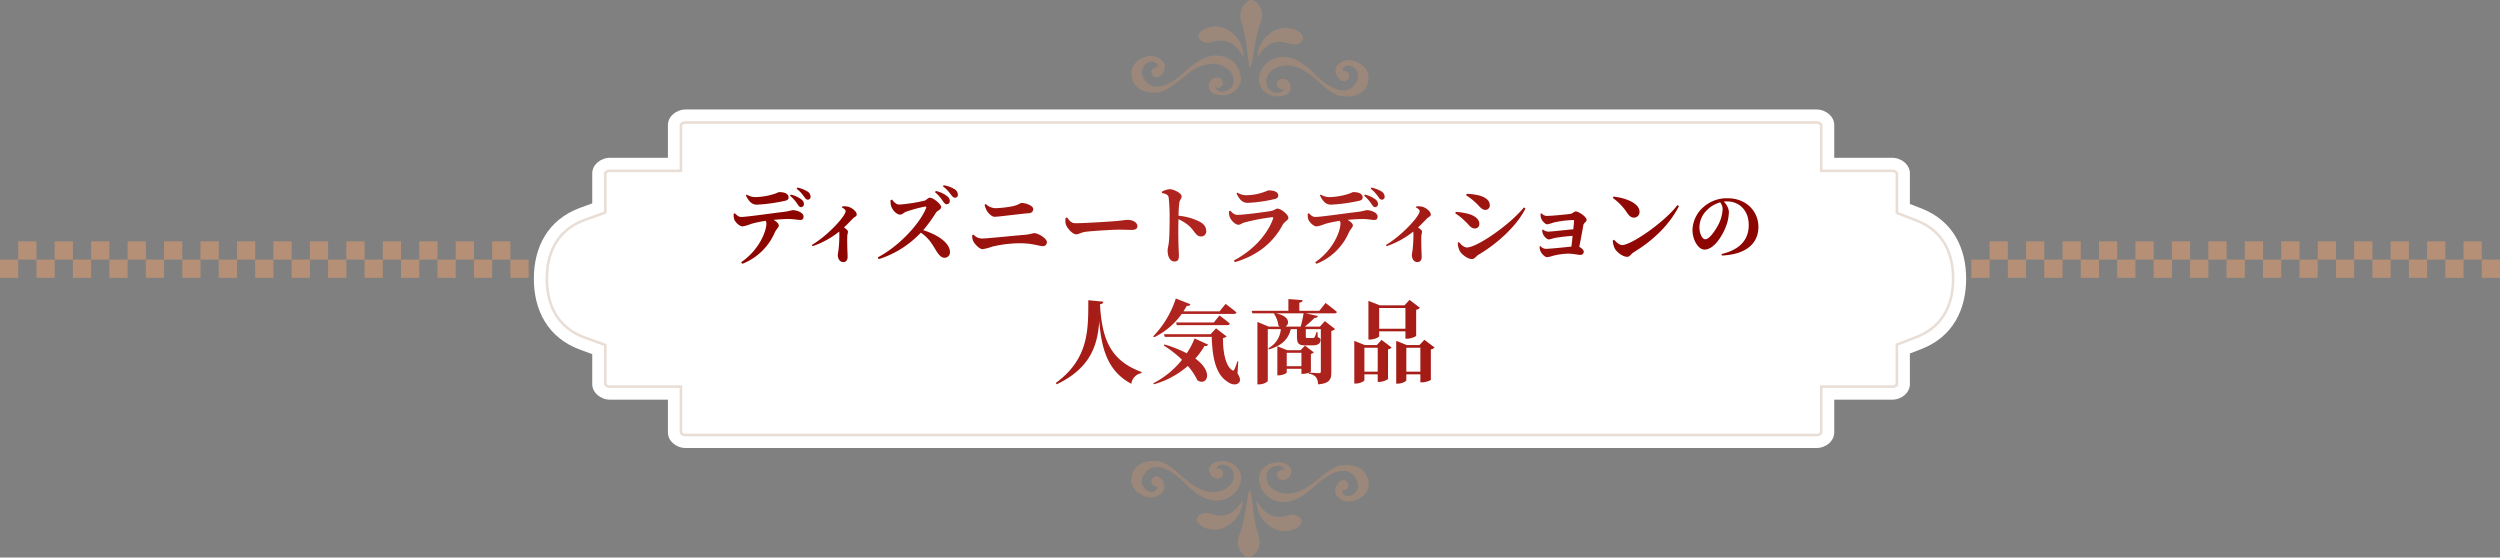
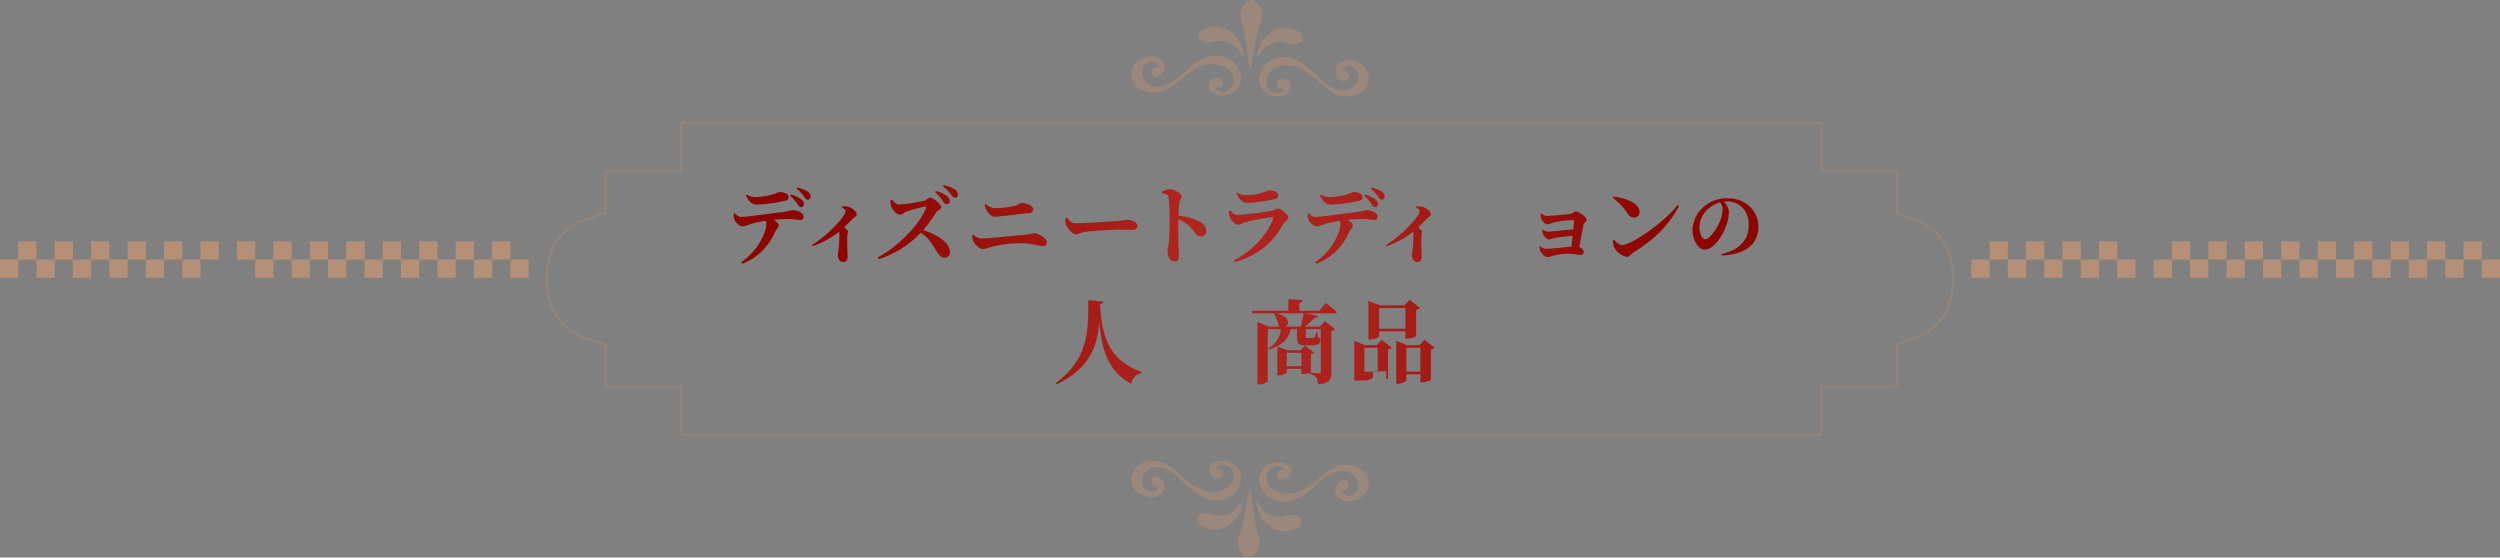
<svg xmlns="http://www.w3.org/2000/svg" viewBox="0 0 960 214.08">
  <rect x="0" y="0" width="960" height="214.08" fill="#808080" stroke="none" />
  <defs>
    <style>.cls-1{fill:#fff;}.cls-2{fill:none;stroke:#b69076;stroke-miterlimit:10;opacity:0.3;}.cls-3{fill:url(#新規グラデーションスウォッチ_2);}.cls-4{opacity:0.5;}.cls-5{fill:#b69076;}</style>
    <linearGradient id="新規グラデーションスウォッチ_2" x1="281.724" y1="109.375" x2="675.232" y2="109.375" gradientUnits="userSpaceOnUse">
      <stop offset="0.114" stop-color="#8c0500" />
      <stop offset="0.44" stop-color="#b02520" />
      <stop offset="0.602" stop-color="#ab211c" />
      <stop offset="0.91" stop-color="#8c0500" />
    </linearGradient>
  </defs>
  <g id="レイヤー_2" data-name="レイヤー 2">
    <g id="レイヤー_1_ol" data-name="レイヤー 1_ol">
-       <path class="cls-1" d="M737.73,80.002l-4.335-1.675V66.541c0-3.225-3.136-5.949-6.848-5.949H704.351V47.995c0-3.229-3.136-5.955-6.848-5.955H263.33c-3.715,0-6.851,2.726-6.851,5.955v12.597H234.276c-3.715,0-6.851,2.724-6.851,5.949V78.101l-4.491,1.63C210.213,84.348,205,95.066,205,107.04c0,11.969,5.219,22.685,17.934,27.309l4.491,1.632v11.545c0,3.226,3.136,5.951,6.851,5.951h22.202v12.607c0,3.229,3.136,5.955,6.851,5.955H697.502c3.712,0,6.848-2.726,6.848-5.955v-12.607H726.547c3.712,0,6.848-2.725,6.848-5.951v-11.779l4.341-1.677C750.048,129.319,755,118.711,755,107.04,755,95.372,750.045,84.76,737.73,80.002Z" />
      <path class="cls-2" d="M263.33,167.04a1.989,1.989,0,0,1-1.852-.957v-17.606H234.276a2.006,2.006,0,0,1-1.852-.954v-15.046l-7.783-2.829C212.54,125.249,210,114.925,210,107.04c0-7.89,2.54-18.218,14.64-22.609l7.785-2.825V66.541a1.976,1.976,0,0,1,1.852-.949h27.202V47.995a1.988,1.988,0,0,1,1.852-.955H697.502a1.982,1.982,0,0,1,1.849.957V65.592h27.196a1.968,1.968,0,0,1,1.849.952V81.756l7.533,2.91C747.559,89.159,750,99.314,750,107.04c0,7.727-2.44,17.879-14.063,22.366l-7.541,2.913v15.208a2.007,2.007,0,0,1-1.849.951H699.351v17.607a1.988,1.988,0,0,1-1.849.955Z" />
      <path class="cls-3" d="M282.15,81.889c.857.792,1.451,1.419,2.475,1.419,2.244,0,11.915-1.452,16.371-1.947a25.067,25.067,0,0,0,3.268-.66c2.078,0,4.29,1.089,4.29,2.409,0,1.089-.495,1.354-1.386,1.354-.727,0-2.41-.363-4.291-.363-1.453,0-3.564.099-5.809.33,1.188.726,1.98,1.419,1.98,2.146,0,.825-.826,1.188-1.585,2.805a22.466,22.466,0,0,1-12.376,11.915l-.496-.594c7.195-4.918,9.703-12.212,9.703-14.786a2.331,2.331,0,0,0-.264-1.123A45.612,45.612,0,0,0,288.388,85.982a14.325,14.325,0,0,1-3.268.957c-1.122,0-2.772-1.584-3.169-2.707a5.127,5.127,0,0,1-.197-2.178Zm4.587-7.162a6.417,6.417,0,0,0,3.598.958,26.104,26.104,0,0,0,6.337-1.023c1.617-.429,2.112-.891,2.574-.891,2.178,0,3.564.693,3.564,2.013,0,.66-.297,1.089-1.354,1.32A64.512,64.512,0,0,1,290.73,78.589c-2.078,0-3.135-1.221-4.323-3.564Zm16.964,0a10.883,10.883,0,0,1,4.027,1.849,2.291,2.291,0,0,1,.99,1.848,1.157,1.157,0,0,1-1.123,1.122c-.594,0-.857-.462-1.385-1.188a14.205,14.205,0,0,0-2.84-3.202Zm2.51-2.706a12.817,12.817,0,0,1,3.828,1.485,2.463,2.463,0,0,1,1.221,1.98,1.055,1.055,0,0,1-1.057,1.188c-.66,0-.924-.462-1.518-1.254a13.098,13.098,0,0,0-2.772-2.938Z" />
      <path class="cls-3" d="M323.402,79.282a6.045,6.045,0,0,1,2.41.132c1.518.429,3.168,1.914,3.168,2.904,0,.825-.66.825-1.354,1.485-.857.858-2.079,2.178-3.531,3.531.857.627,1.518,1.122,1.518,1.65,0,.462-.23.957-.264,1.716-.099,3.3.133,6.766.133,8.02,0,1.089-.562,1.914-1.617,1.914-1.453,0-2.146-1.32-2.146-2.739,0-.462.166-1.056.265-1.881a50.804,50.804,0,0,0,.33-6.205,3.436,3.436,0,0,0-.099-.858,33.333,33.333,0,0,1-10.199,5.578l-.264-.462c5.974-3.499,12.971-11.057,12.971-13.004,0-.528-.825-1.089-1.419-1.386Z" />
      <path class="cls-3" d="M342.541,76.642c.727.957,1.65,1.914,2.772,1.914a63.662,63.662,0,0,0,9.638-1.485c.825-.198,1.387-1.155,2.079-1.155,1.419,0,4.39,2.541,4.39,3.597,0,.958-1.518,1.453-1.914,2.014a59.082,59.082,0,0,1-4.984,6.865c5.413,1.683,10.266,4.819,10.266,8.449a2.073,2.073,0,0,1-2.047,2.146c-1.287,0-2.146-.99-3.268-2.74-1.518-2.508-2.805-4.852-5.875-6.898a37.942,37.942,0,0,1-16.172,10.166l-.363-.693c7.756-4.027,15.875-12.443,18.549-18.879.197-.495,0-.627-.363-.627a56.411,56.411,0,0,0-7.195,1.947c-1.089.363-1.484,1.155-2.409,1.155-1.452,0-3.003-1.915-3.399-3.136a6.844,6.844,0,0,1-.264-2.409Zm16.8-3.301a10.409,10.409,0,0,1,4.423,2.046,2.333,2.333,0,0,1,.957,1.848A1.153,1.153,0,0,1,363.5,78.424c-.529,0-.958-.462-1.486-1.254a15.301,15.301,0,0,0-2.971-3.366ZM362.377,71.13a11.571,11.571,0,0,1,4.291,1.584,2.522,2.522,0,0,1,1.154,2.046,1.041,1.041,0,0,1-1.088,1.155c-.66,0-1.057-.495-1.684-1.32a13.333,13.333,0,0,0-2.971-3.037Z" />
      <path class="cls-3" d="M373.33,90.273l.494-.198a4.34,4.34,0,0,0,3.169,1.519c2.146,0,12.575-1.122,17.163-1.485a23.999,23.999,0,0,0,2.871-.594c1.716,0,4.983,2.08,4.983,3.433a1.499,1.499,0,0,1-1.552,1.584c-1.287,0-3.993-1.123-8.779-1.123a47.08,47.08,0,0,0-10.627,1.288,20.333,20.333,0,0,1-3.697.99c-1.319,0-3.234-2.145-3.663-3.168A5.126,5.126,0,0,1,373.33,90.273Zm21.849-8.416c-4.225.363-11.749,1.386-13.269,1.386-.957,0-2.211-1.123-2.838-2.112a8.46,8.46,0,0,1-.99-2.509l.463-.264a5.649,5.649,0,0,0,3.663,1.584,40.365,40.365,0,0,0,6.534-.726c2.311-.462,3.07-1.287,3.499-1.287,1.849,0,4.522,1.122,4.522,2.343A1.56,1.56,0,0,1,395.179,81.857Z" />
      <path class="cls-3" d="M409.762,83.506c.99,1.32,1.551,2.211,3.301,2.211,3.531,0,13.498-.66,15.512-.825,2.211-.198,3.697-.462,4.488-.462,1.98,0,3.697,1.023,3.697,2.442,0,.957-.793,1.419-2.179,1.419-1.32,0-2.476-.099-4.786-.099-2.508,0-9.9.462-12.442.759-2.376.231-2.872,1.023-4.126,1.023-1.287,0-3.333-2.146-3.928-3.763a5.372,5.372,0,0,1-.099-2.508Z" />
      <path class="cls-3" d="M446.162,73.605a7.8,7.8,0,0,1,3.004-.957c1.65,0,4.588,1.617,4.588,2.707,0,.957-.727,1.287-.892,2.508a40.785,40.785,0,0,0-.298,4.983A22.164,22.164,0,0,1,460.783,85.19c1.452.858,2.409,1.848,2.409,3.597a1.917,1.917,0,0,1-1.914,2.014c-2.112,0-2.244-1.815-4.786-4.159a17.529,17.529,0,0,0-3.96-2.476c-.099,3.499-.066,7.723.032,10.562.066,1.683.133,2.806.133,3.268,0,1.716-.363,2.409-1.684,2.409-1.717,0-2.641-1.782-2.641-4.225,0-.891.297-1.65.463-3.103.264-2.475.297-6.898.297-8.878a73.021,73.021,0,0,0-.363-8.383c-.198-1.089-1.221-1.452-2.574-1.683Z" />
      <path class="cls-3" d="M471.936,81.13l.494-.231c.957.99,1.584,1.617,2.839,1.617,2.013,0,10.363-1.056,12.872-1.518,1.221-.198,1.683-.891,2.408-.891,1.354,0,4.192,2.277,4.192,3.564,0,.891-1.519,1.386-2.245,2.74-3.068,5.775-8.547,11.386-18.316,14.258l-.363-.66c8.119-4.257,13.168-10.693,15.05-16.04.132-.429,0-.594-.396-.562A77.812,77.812,0,0,0,477.908,85.421c-.99.264-1.617.891-2.343.891-1.386,0-3.036-2.013-3.366-3.037A5.888,5.888,0,0,1,471.936,81.13Zm17.492-4.687a55.356,55.356,0,0,1-10.265,1.452c-2.079,0-3.169-1.221-4.356-3.63l.363-.297a6.248,6.248,0,0,0,3.63.99,20.081,20.081,0,0,0,5.776-.957c1.65-.462,2.145-.891,2.607-.891,2.211,0,3.663.66,3.663,1.98C490.847,75.751,490.483,76.212,489.428,76.443Z" />
      <path class="cls-3" d="M502.592,81.889c.857.792,1.452,1.419,2.475,1.419,2.245,0,11.916-1.452,16.371-1.947a25.067,25.067,0,0,0,3.268-.66c2.079,0,4.291,1.089,4.291,2.409,0,1.089-.496,1.354-1.387,1.354-.727,0-2.41-.363-4.291-.363-1.452,0-3.564.099-5.809.33,1.188.726,1.98,1.419,1.98,2.146,0,.825-.825,1.188-1.584,2.805a22.472,22.472,0,0,1-12.377,11.915l-.495-.594c7.194-4.918,9.703-12.212,9.703-14.786a2.321,2.321,0,0,0-.265-1.123,45.589,45.589,0,0,0-5.643,1.188,14.339,14.339,0,0,1-3.268.957c-1.123,0-2.773-1.584-3.169-2.707a5.111,5.111,0,0,1-.198-2.178Zm4.588-7.162a6.415,6.415,0,0,0,3.598.958,26.094,26.094,0,0,0,6.336-1.023c1.617-.429,2.113-.891,2.574-.891,2.179,0,3.564.693,3.564,2.013,0,.66-.297,1.089-1.353,1.32A64.526,64.526,0,0,1,511.173,78.589c-2.079,0-3.136-1.221-4.323-3.564Zm16.964,0a10.878,10.878,0,0,1,4.026,1.849,2.291,2.291,0,0,1,.99,1.848,1.156,1.156,0,0,1-1.122,1.122c-.594,0-.858-.462-1.386-1.188a14.195,14.195,0,0,0-2.839-3.202Zm2.509-2.706a12.795,12.795,0,0,1,3.828,1.485,2.461,2.461,0,0,1,1.221,1.98,1.055,1.055,0,0,1-1.056,1.188c-.659,0-.924-.462-1.519-1.254a13.068,13.068,0,0,0-2.771-2.938Z" />
      <path class="cls-3" d="M543.844,79.282a6.044,6.044,0,0,1,2.41.132c1.518.429,3.168,1.914,3.168,2.904,0,.825-.66.825-1.354,1.485-.857.858-2.078,2.178-3.531,3.531.858.627,1.519,1.122,1.519,1.65,0,.462-.231.957-.265,1.716-.098,3.3.133,6.766.133,8.02,0,1.089-.561,1.914-1.617,1.914-1.452,0-2.146-1.32-2.146-2.739,0-.462.165-1.056.265-1.881a50.804,50.804,0,0,0,.33-6.205,3.389,3.389,0,0,0-.1-.858A33.326,33.326,0,0,1,532.458,94.53l-.265-.462c5.975-3.499,12.971-11.057,12.971-13.004,0-.528-.824-1.089-1.418-1.386Z" />
-       <path class="cls-3" d="M558.824,81.922l.198-.561a24.761,24.761,0,0,1,4.423.66c2.344.561,4.621,1.881,4.621,3.895a1.665,1.665,0,0,1-1.75,1.815c-1.584,0-2.211-1.452-3.762-2.805A21.006,21.006,0,0,0,558.824,81.922Zm26.371-2.277.594.396c-3.301,6.7-10.76,13.466-17.955,17.724-1.088.627-1.518,1.716-2.64,1.716-1.419,0-3.63-1.485-4.588-2.971a7.504,7.504,0,0,1-.825-3.3l.43-.231c.726.759,1.814,2.046,3.102,2.046C567.108,95.025,579.584,86.477,585.195,79.645Zm-22.18-4.621.198-.594a23.249,23.249,0,0,1,4.653.594c2.277.627,4.225,1.716,4.225,3.829a1.714,1.714,0,0,1-1.617,1.749c-1.584,0-2.178-1.287-3.928-2.872A23.548,23.548,0,0,0,563.016,75.025Z" />
      <path class="cls-3" d="M591.959,81.922a2.797,2.797,0,0,0,1.947.99c1.947,0,7.789-.594,9.175-.792.924-.165,1.287-.924,2.079-.924.957,0,4.093,2.013,4.093,3.234,0,.792-1.089,1.089-1.255,2.046-.264,1.617-.99,5.413-1.551,8.317.858.429,1.717,1.254,1.717,1.815a1.268,1.268,0,0,1-1.287,1.287c-.793,0-2.904-.495-4.588-.495a26.598,26.598,0,0,0-5.842.792,11.26,11.26,0,0,1-2.344.562c-1.023,0-2.344-1.617-2.641-2.476a3.81,3.81,0,0,1-.23-1.683l.264-.132a2.854,2.854,0,0,0,2.146,1.089c1.519,0,6.767-.561,9.77-.858.165-1.188.33-2.641.462-4.126-2.739.198-5.71.594-7.096.858a16.689,16.689,0,0,1-1.98.528c-.76,0-1.881-1.122-2.244-1.98a3.653,3.653,0,0,1-.33-1.684l.264-.165a3.38,3.38,0,0,0,1.98.825c1.188,0,6.634-.66,9.67-.891.166-1.452.264-2.673.297-3.234.033-.231-.065-.33-.264-.33a40.727,40.727,0,0,0-7.492.924,17.79,17.79,0,0,1-2.508.726c-.99,0-2.244-1.683-2.443-2.542a5.265,5.265,0,0,1-.131-1.584Z" />
      <path class="cls-3" d="M619.611,75.486c4.555.528,9.968,2.476,9.968,5.875a2.135,2.135,0,0,1-2.146,2.211c-1.056,0-1.749-.594-2.574-1.749a21.151,21.151,0,0,0-5.545-5.809ZM644.135,78.754l.594.396c-3.729,7.228-9.736,13.037-17.394,17.724-1.056.66-1.485,1.749-2.442,1.749-1.881,0-4.191-1.947-4.852-3.268a7.443,7.443,0,0,1-.727-3.003l.463-.297c.791.792,1.947,2.046,3.135,2.046C626.477,94.101,639.382,85.124,644.135,78.754Z" />
      <path class="cls-3" d="M661.073,97.552c7.59-1.8,10.44-5.97,10.44-11.16,0-5.52-3.541-9.06-8.4-9.06a8.042,8.042,0,0,0-1.199.09,6.219,6.219,0,0,1,1.979,3.81,15.813,15.813,0,0,1-.99,5.339c-1.351,3.81-4.71,9.27-8.37,9.27-2.399,0-4.619-3.69-4.619-7.59a12.124,12.124,0,0,1,4.41-8.91,13.47,13.47,0,0,1,9.119-3.21c6.9,0,11.789,4.8,11.789,11.04,0,5.67-3.959,10.53-14.039,10.95Zm-.51-19.859a11.608,11.608,0,0,0-5.28,3.18,9.256,9.256,0,0,0-2.699,6.42c0,2.37,1.02,4.59,2.279,4.59,1.68,0,4.32-4.14,5.28-6.21a14.436,14.436,0,0,0,1.351-5.399A4.418,4.418,0,0,0,660.563,77.692Z" />
      <path class="cls-3" d="M423.689,115.849c-.07.525-.385.875-1.295.98.734,13.477,4.025,21.632,15.996,26.042l-.07.42a4.722,4.722,0,0,0-3.885,4.095c-8.821-4.69-11.446-12.916-12.321-24.083-.63,8.996-3.15,17.957-16.312,24.257l-.385-.49c12.811-9.346,12.461-20.652,12.496-31.783Z" />
-       <path class="cls-3" d="M453.789,120.539a28.109,28.109,0,0,1-10.572,8.961l-.385-.35a37.337,37.337,0,0,0,8.682-14.526l5.635,2.205c-.175.455-.664.7-1.435.63q-.631,1.103-1.261,2.1h13.861l2.311-2.87s2.521,1.855,4.201,3.291c-.105.385-.49.56-1.016.56Zm-6.651,11.726a47.429,47.429,0,0,1,8.576,3.396,30.03,30.03,0,0,0,3.011-5.706l5.18,2.38c-.175.385-.525.63-1.365.49a29.522,29.522,0,0,1-3.535,4.866c7.561,5.53,4.061,10.746.77,8.296a23.226,23.226,0,0,0-3.64-5.461,33.842,33.842,0,0,1-13.021,7.036l-.245-.385a33.56,33.56,0,0,0,11.026-9.031,44.613,44.613,0,0,0-6.966-5.461Zm28.073,11.166c.98,1.505,1.225,2.625.63,3.396-1.19,1.435-3.36.7-4.796-.455-4.445-3.01-5.53-9.801-5.74-17.012H447.277l-.314-1.015h17.887l2.1-2.275,4.096,3.15a2.625,2.625,0,0,1-1.4.56c-.104,4.585.771,10.676,3.536,12.392.385.21.595.175.771-.21a20.4,20.4,0,0,0,1.189-3.185l.35.035Zm-9.102-19.602,2.17-2.695s2.486,1.82,3.991,3.15c-.104.385-.49.56-.979.56H451.898l-.28-1.015Z" />
      <path class="cls-3" d="M509.021,116.338s2.694,2.03,4.341,3.431c-.07.385-.455.56-.98.56h-10.957l4.656,1.015c-.141.42-.525.735-1.295.735a45.586,45.586,0,0,1-3.711,3.325h5.775l1.891-2.1,3.92,3.045a2.562,2.562,0,0,1-1.435.735v15.892c0,2.661-.595,4.236-5.11,4.621a4.899,4.899,0,0,0-.735-2.73,4.193,4.193,0,0,0-2.835-1.331v-.42a6.884,6.884,0,0,1-2.17.455h-.631v-1.96h-5.635v1.4c0,.315-1.576,1.12-3.081,1.12h-.524v-11.166l3.744,1.505h5.182l1.68-1.75,3.396,2.59a1.956,1.956,0,0,1-1.12.595v6.791c0,.07-.28.21-.665.35.7.07,3.046.245,3.78.245.561,0,.7-.245.7-.7V126.385h-5.776V129.045c0,.7.035.735.49.735h2.275a.666.666,0,0,0,.596-.245,11.448,11.448,0,0,0,.734-1.995h.42l.07,1.89c.98.49,1.051.595,1.051,1.12,0,1.225-.806,2.065-3.011,2.065h-2.695c-2.835,0-3.325-.7-3.325-3.675v-2.555h-2.381c-.945,4.06-3.745,6.44-8.436,7.806l-.141-.49a9.033,9.033,0,0,0,4.762-7.315h-5.006v19.812c0,.455-1.68,1.4-3.326,1.4h-.664V123.619l4.305,1.785h4.306a4.535,4.535,0,0,1-.524-.35,10.621,10.621,0,0,0-1.716-4.585l.21-.14h-8.506l-.279-.98h14.105v-4.515l5.461.42c-.07.49-.314.84-1.26.98v3.115h7.666Zm-9.556,9.066c.42-1.54.875-3.57,1.119-5.075H489.908c5.426,1.015,5.355,4.095,3.746,5.075Zm.279,15.227v-5.146h-5.635V140.631Z" />
-       <path class="cls-3" d="M530.509,130.515l3.886,2.94a2.37,2.37,0,0,1-1.4.7v11.341c-.035.28-1.961,1.155-3.291,1.155h-.664v-2.905h-5.111v2.24c0,.385-1.68,1.295-3.29,1.295H520.043V130.9l4.061,1.61h4.585Zm-1.47,12.216v-9.206h-5.111v9.206Zm.56-13.651c0,.385-1.785,1.295-3.501,1.295h-.629v-14.842l4.34,1.715h9.521l1.925-2.1,3.99,3.045a2.372,2.372,0,0,1-1.435.735V128.94c-.035.28-2.031,1.12-3.432,1.12h-.699V127.225H529.599Zm0-10.816v7.981h10.081v-7.981Zm21.282,15.191a2.862,2.862,0,0,1-1.436.735v11.621c-.035.28-2.029,1.015-3.359,1.015h-.666v-3.08H540.029v2.275c0,.385-1.645,1.295-3.29,1.295h-.595V130.9l4.061,1.61h4.865l1.891-2.03Zm-5.461,9.276v-9.206H540.029v9.206Z" />
+       <path class="cls-3" d="M530.509,130.515l3.886,2.94a2.37,2.37,0,0,1-1.4.7v11.341h-.664v-2.905h-5.111v2.24c0,.385-1.68,1.295-3.29,1.295H520.043V130.9l4.061,1.61h4.585Zm-1.47,12.216v-9.206h-5.111v9.206Zm.56-13.651c0,.385-1.785,1.295-3.501,1.295h-.629v-14.842l4.34,1.715h9.521l1.925-2.1,3.99,3.045a2.372,2.372,0,0,1-1.435.735V128.94c-.035.28-2.031,1.12-3.432,1.12h-.699V127.225H529.599Zm0-10.816v7.981h10.081v-7.981Zm21.282,15.191a2.862,2.862,0,0,1-1.436.735v11.621c-.035.28-2.029,1.015-3.359,1.015h-.666v-3.08H540.029v2.275c0,.385-1.645,1.295-3.29,1.295h-.595V130.9l4.061,1.61h4.865l1.891-2.03Zm-5.461,9.276v-9.206H540.029v9.206Z" />
      <g class="cls-4">
        <path class="cls-5" d="M480.597 0c-1.944-.039-5.441,3.669-3.952,8.138,2.605,7.812,2.419,17.635,3.422,17.655,1.004.02,1.223-9.802,4.144-17.5C485.883,3.89,482.539.041,480.597 0Z" />
        <path class="cls-5" d="M472.422,12.041c-6.329-4.698-15.035.459-11.355,3.438,3.068,2.477,5.565-.924,10.097.46,4.257,1.304,6.265,6.072,6.265,6.072S478.198,16.327,472.422,12.041Z" />
        <path class="cls-5" d="M488.272,12.364c6.513-4.431,15.003,1.078,11.2,3.903-3.163,2.351-5.519-1.151-10.104.048-4.305,1.126-6.511,5.808-6.511,5.808S482.325,16.413,488.272,12.364Z" />
        <path class="cls-5" d="M434.573,26.971c.894-4.268,6.077-5.607,7.727-5.465,2.416.204,4.9,1.907,4.961,3.887a4.369,4.369,0,0,1-1.563,3.519.809.809,0,0,0-.081.051,1.89,1.89,0,0,1-1.61.738,1.938,1.938,0,1,1,.262-3.868,1.883,1.883,0,0,1,.243.066,2.308,2.308,0,0,0-.095-1.091,2.221,2.221,0,0,0-2.025-1.199c-1.849-.158-3.956,2.04-3.917,4.086.06,3.054,4.614,10.938,16.562-.216,2.242-2.09,7.451-6.482,12.32-6.151,8.052.546,9.597,7.518,9.087,9.98-.765,3.582-4.484,5.535-7.655,5.27-2.171-.189-3.87-.969-4.401-2.383a3.265,3.265,0,0,1,3.166-4.437l.222.004a1.3,1.3,0,0,1,.597.213,1.919,1.919,0,0,1,1.225,1.905,1.941,1.941,0,0,1-2.061,1.809,1.872,1.872,0,0,1-.816-.266c.925,3.172,6.523,1.794,6.932-1.762.578-5.069-4.932-6.813-6.34-7.001-10.161-1.366-15.64,10.307-22.99,10.817,0,0-5.072.567-7.838-2.21A7.102,7.102,0,0,1,434.573,26.971Z" />
        <path class="cls-5" d="M525.47,28.837c-.707-4.302-5.836-5.852-7.49-5.778-2.426.103-4.978,1.704-5.117,3.679a4.381,4.381,0,0,0,1.417,3.581.595.595,0,0,1,.079.056,1.908,1.908,0,0,0,1.581.802,1.955,1.955,0,1,0-.353-3.821,2.268,2.268,0,0,1,.141-1.085,2.226,2.226,0,0,1,2.074-1.115c1.849-.082,3.864,2.2,3.747,4.243-.189,3.049-5.062,10.738-16.547-.895-2.149-2.181-7.179-6.783-12.047-6.652-8.075.214-9.903,7.116-9.495,9.597.615,3.612,4.249,5.716,7.43,5.58,2.179-.098,3.911-.807,4.496-2.198a3.265,3.265,0,0,0-2.982-4.564l-.215-.005a1.367,1.367,0,0,0-.612.187,1.925,1.925,0,0,0,.686,3.745,1.855,1.855,0,0,0,.824-.231c-1.054,3.131-6.593,1.524-6.853-2.046-.369-5.088,5.207-6.603,6.619-6.734C503.067,24.235,508.06,36.123,515.384,36.935c0,0,5.046.775,7.919-1.889A7.082,7.082,0,0,0,525.47,28.837Z" />
      </g>
      <g class="cls-4">
        <path class="cls-5" d="M479.402,214.08c1.944.039,5.441-3.669,3.952-8.138-2.605-7.811-2.418-17.635-3.422-17.655-1.004-.02-1.223,9.802-4.144,17.5C474.116,210.189,477.46,214.039,479.402,214.08Z" />
        <path class="cls-5" d="M487.578,202.038c6.328,4.698,15.035-.458,11.355-3.438-3.069-2.477-5.566.925-10.098-.459-4.257-1.304-6.265-6.073-6.265-6.073S481.801,197.752,487.578,202.038Z" />
        <path class="cls-5" d="M471.727,201.715c-6.513,4.433-15.003-1.076-11.2-3.901,3.163-2.351,5.52,1.151,10.105-.048,4.304-1.127,6.51-5.808,6.51-5.808S477.675,197.666,471.727,201.715Z" />
        <path class="cls-5" d="M525.426,187.109c-.893,4.268-6.076,5.607-7.726,5.465-2.417-.204-4.901-1.907-4.961-3.886a4.368,4.368,0,0,1,1.563-3.519.833.833,0,0,0,.081-.051,1.888,1.888,0,0,1,1.61-.738,1.938,1.938,0,1,1-.262,3.868,2.069,2.069,0,0,1-.244-.066,2.317,2.317,0,0,0,.095,1.091,2.223,2.223,0,0,0,2.025,1.2c1.849.157,3.956-2.041,3.918-4.086-.061-3.054-4.615-10.937-16.563.215-2.242,2.091-7.451,6.482-12.32,6.152-8.052-.546-9.597-7.518-9.087-9.98.765-3.583,4.485-5.535,7.656-5.27,2.17.188,3.869.968,4.401,2.382a3.266,3.266,0,0,1-3.167,4.438l-.222-.005a1.285,1.285,0,0,1-.597-.213,1.92,1.92,0,0,1-1.225-1.905,1.941,1.941,0,0,1,2.061-1.808,1.875,1.875,0,0,1,.816.266c-.926-3.172-6.523-1.794-6.932,1.762-.578,5.069,4.931,6.813,6.34,7.001,10.161,1.366,15.641-10.308,22.991-10.817,0,0,5.071-.567,7.837,2.21A7.102,7.102,0,0,1,525.426,187.109Z" />
        <path class="cls-5" d="M434.529,185.242c.707,4.302,5.836,5.853,7.49,5.778,2.426-.104,4.978-1.704,5.117-3.68a4.384,4.384,0,0,0-1.417-3.581.611.611,0,0,1-.078-.055,1.907,1.907,0,0,0-1.582-.802,1.939,1.939,0,1,0,.107,3.876,2.002,2.002,0,0,0,.246-.055,2.269,2.269,0,0,1-.141,1.085,2.228,2.228,0,0,1-2.075,1.115c-1.849.082-3.864-2.2-3.747-4.243.189-3.05,5.063-10.739,16.547.894,2.15,2.181,7.179,6.784,12.048,6.652,8.074-.215,9.902-7.116,9.494-9.596-.614-3.612-4.249-5.716-7.43-5.58-2.179.098-3.911.807-4.495,2.198a3.264,3.264,0,0,0,2.981,4.564l.215.005a1.363,1.363,0,0,0,.612-.186,1.926,1.926,0,0,0-.686-3.746,1.865,1.865,0,0,0-.824.232c1.054-3.132,6.593-1.524,6.853,2.046.369,5.088-5.207,6.602-6.62,6.734-10.21.948-15.204-10.941-22.529-11.752,0,0-5.046-.775-7.919,1.889A7.081,7.081,0,0,0,434.529,185.242Z" />
      </g>
      <rect class="cls-5" x="757.009" y="99.677" width="6.998" height="7" />
      <rect class="cls-5" x="764.006" y="92.677" width="7.002" height="7" />
      <rect class="cls-5" x="771.009" y="99.677" width="6.998" height="7" />
      <rect class="cls-5" x="778.006" y="92.677" width="7.002" height="7" />
      <rect class="cls-5" x="785.008" y="99.677" width="6.998" height="7" />
      <rect class="cls-5" x="792.006" y="92.677" width="7.002" height="7" />
      <rect class="cls-5" x="799.008" y="99.677" width="6.998" height="7" />
      <rect class="cls-5" x="806.006" y="92.677" width="7" height="7" />
      <rect class="cls-5" x="813.006" y="99.677" width="7" height="7" />
-       <rect class="cls-5" x="820.006" y="92.677" width="7" height="7" />
      <rect class="cls-5" x="827.006" y="99.677" width="7" height="7" />
      <rect class="cls-5" x="834.006" y="92.677" width="7" height="7" />
      <rect class="cls-5" x="841.006" y="99.677" width="7" height="7" />
      <rect class="cls-5" x="848.006" y="92.677" width="6.998" height="7" />
      <rect class="cls-5" x="855.003" y="99.677" width="7" height="7" />
      <rect class="cls-5" x="862.003" y="92.677" width="7" height="7" />
      <rect class="cls-5" x="869.003" y="99.677" width="7" height="7" />
      <rect class="cls-5" x="876.003" y="92.677" width="7.002" height="7" />
      <rect class="cls-5" x="883.005" y="99.677" width="7" height="7" />
      <rect class="cls-5" x="890.005" y="92.677" width="6.998" height="7" />
      <rect class="cls-5" x="897.003" y="99.677" width="7" height="7" />
      <rect class="cls-5" x="904.003" y="92.677" width="7" height="7" />
      <rect class="cls-5" x="911.003" y="99.677" width="7" height="7" />
      <rect class="cls-5" x="918.003" y="92.677" width="7" height="7" />
      <rect class="cls-5" x="925.003" y="99.677" width="6.998" height="7" />
      <rect class="cls-5" x="932" y="92.677" width="7.002" height="7" />
      <rect class="cls-5" x="939.002" y="99.677" width="6.998" height="7" />
      <rect class="cls-5" x="946" y="92.677" width="7" height="7" />
      <rect class="cls-5" x="953" y="99.677" width="7" height="7" />
      <rect class="cls-5" y="99.677" width="6.998" height="7" />
      <rect class="cls-5" x="6.998" y="92.677" width="7.002" height="7" />
      <rect class="cls-5" x="14" y="99.677" width="6.998" height="7" />
      <rect class="cls-5" x="20.997" y="92.677" width="7.002" height="7" />
      <rect class="cls-5" x="28" y="99.677" width="6.998" height="7" />
      <rect class="cls-5" x="34.997" y="92.677" width="7.002" height="7" />
      <rect class="cls-5" x="42" y="99.677" width="6.998" height="7" />
      <rect class="cls-5" x="48.997" y="92.677" width="7" height="7" />
      <rect class="cls-5" x="55.997" y="99.677" width="7" height="7" />
      <rect class="cls-5" x="62.997" y="92.677" width="7" height="7" />
      <rect class="cls-5" x="69.997" y="99.677" width="7" height="7" />
      <rect class="cls-5" x="76.997" y="92.677" width="7" height="7" />
-       <rect class="cls-5" x="83.997" y="99.677" width="7" height="7" />
      <rect class="cls-5" x="90.997" y="92.677" width="6.998" height="7" />
      <rect class="cls-5" x="97.994" y="99.677" width="7" height="7" />
      <rect class="cls-5" x="104.994" y="92.677" width="7" height="7" />
      <rect class="cls-5" x="111.994" y="99.677" width="7" height="7" />
      <rect class="cls-5" x="118.994" y="92.677" width="7.002" height="7" />
      <rect class="cls-5" x="125.996" y="99.677" width="7" height="7" />
      <rect class="cls-5" x="132.996" y="92.677" width="6.998" height="7" />
      <rect class="cls-5" x="139.994" y="99.677" width="7" height="7" />
      <rect class="cls-5" x="146.994" y="92.677" width="7" height="7" />
      <rect class="cls-5" x="153.994" y="99.677" width="7" height="7" />
      <rect class="cls-5" x="160.994" y="92.677" width="7" height="7" />
      <rect class="cls-5" x="167.994" y="99.677" width="6.998" height="7" />
      <rect class="cls-5" x="174.991" y="92.677" width="7.002" height="7" />
      <rect class="cls-5" x="181.993" y="99.677" width="6.998" height="7" />
      <rect class="cls-5" x="188.991" y="92.677" width="7" height="7" />
      <rect class="cls-5" x="195.991" y="99.677" width="7" height="7" />
    </g>
  </g>
</svg>